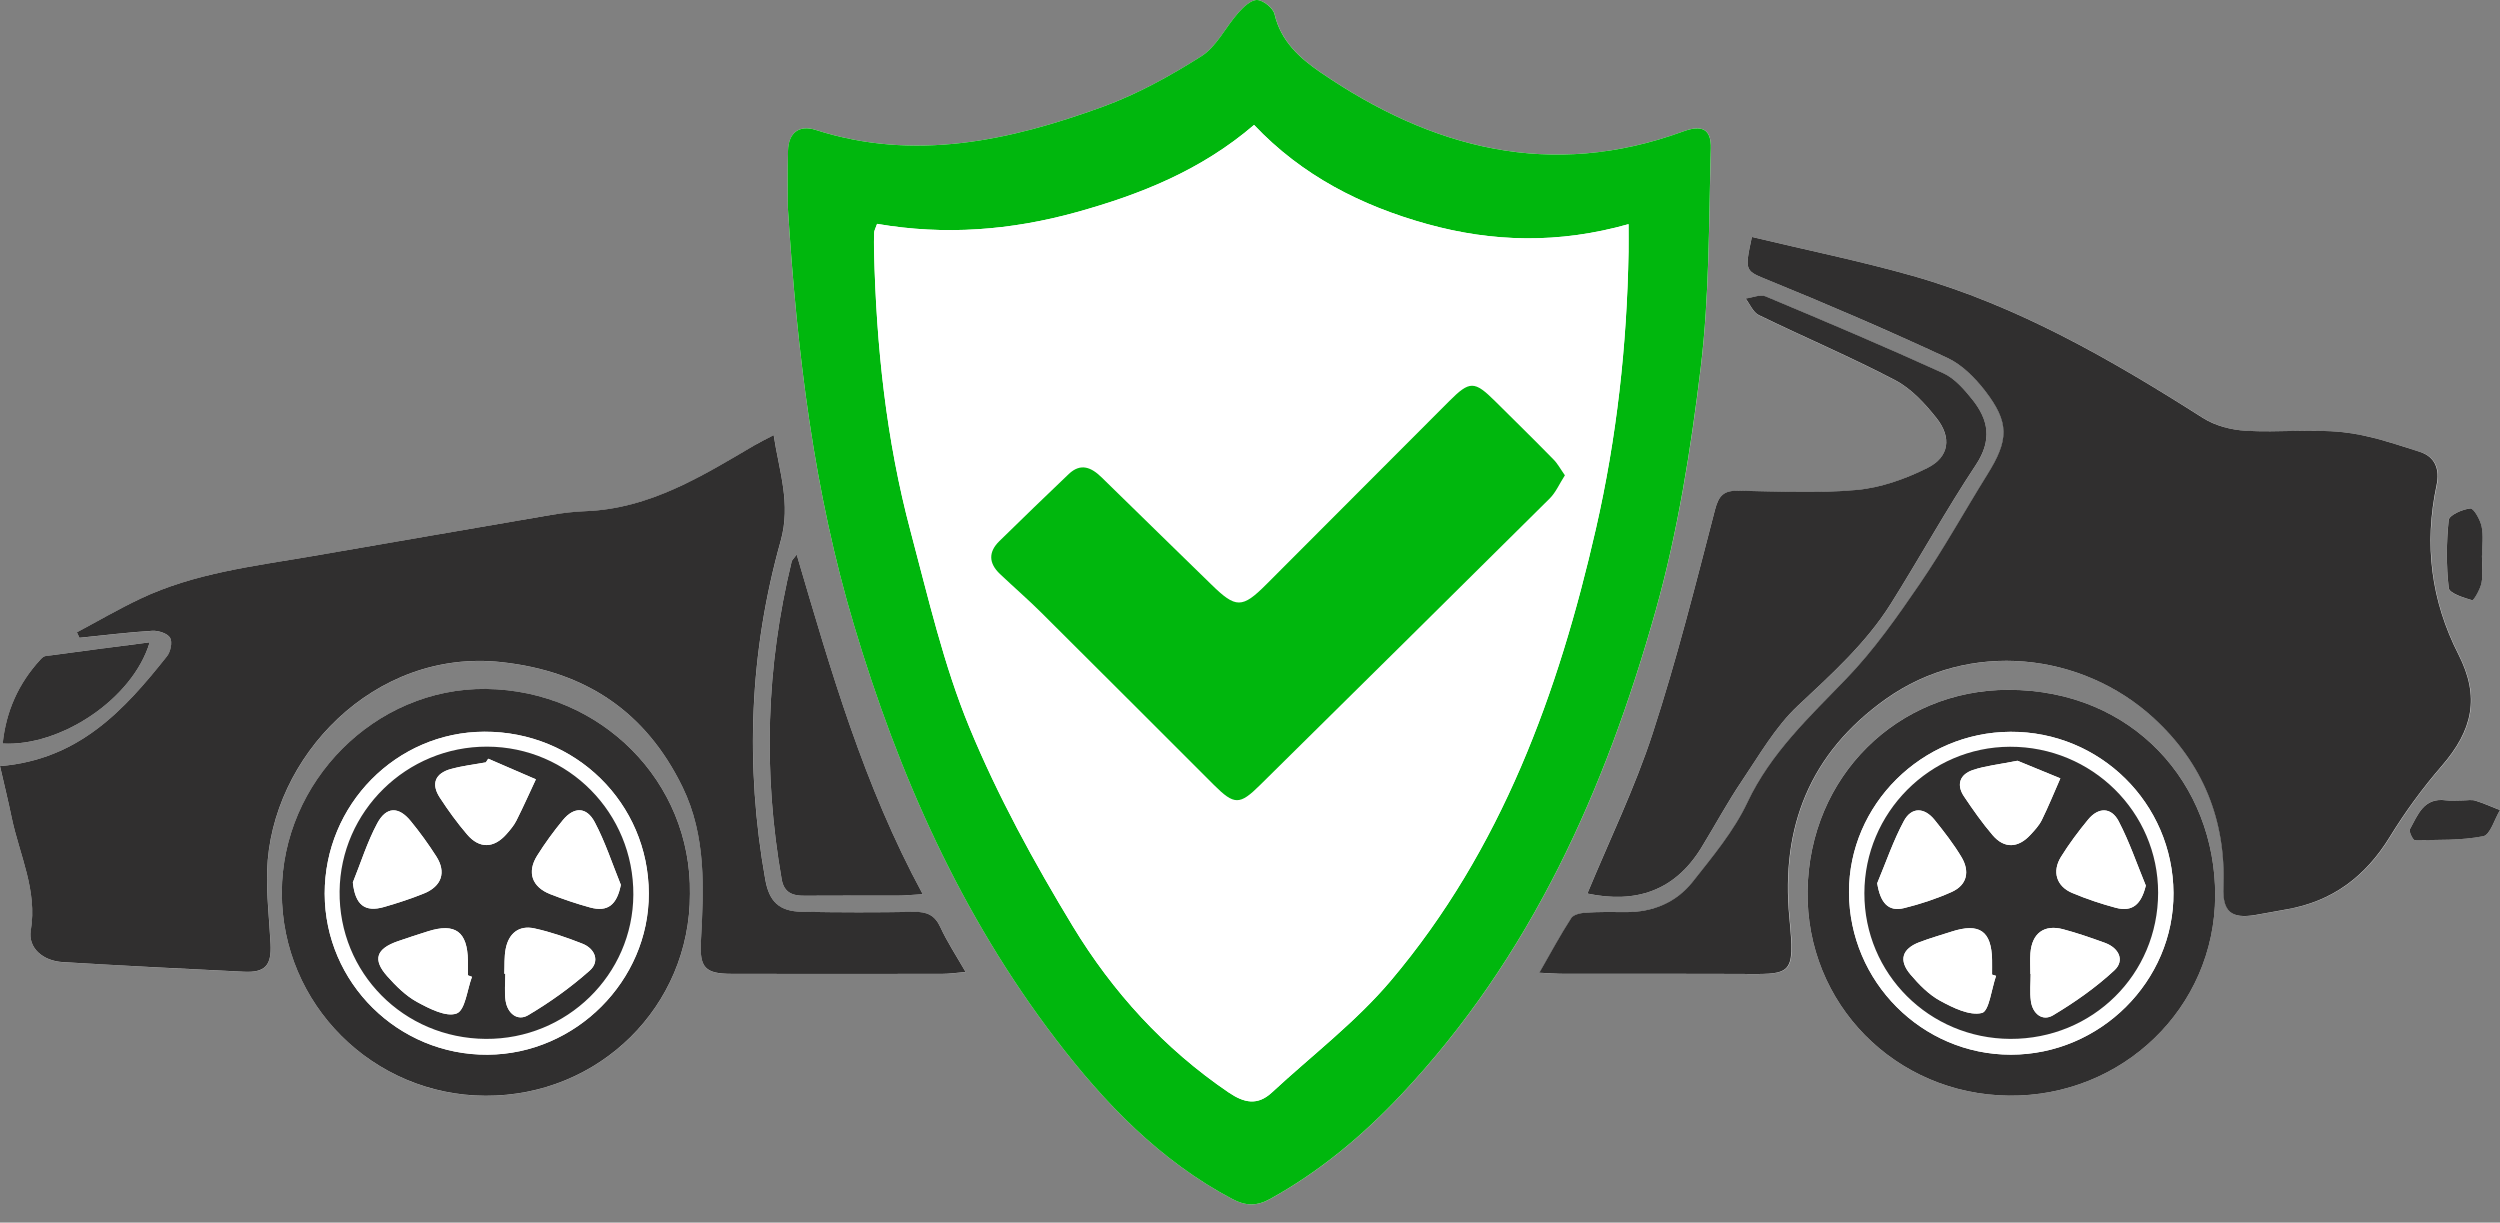
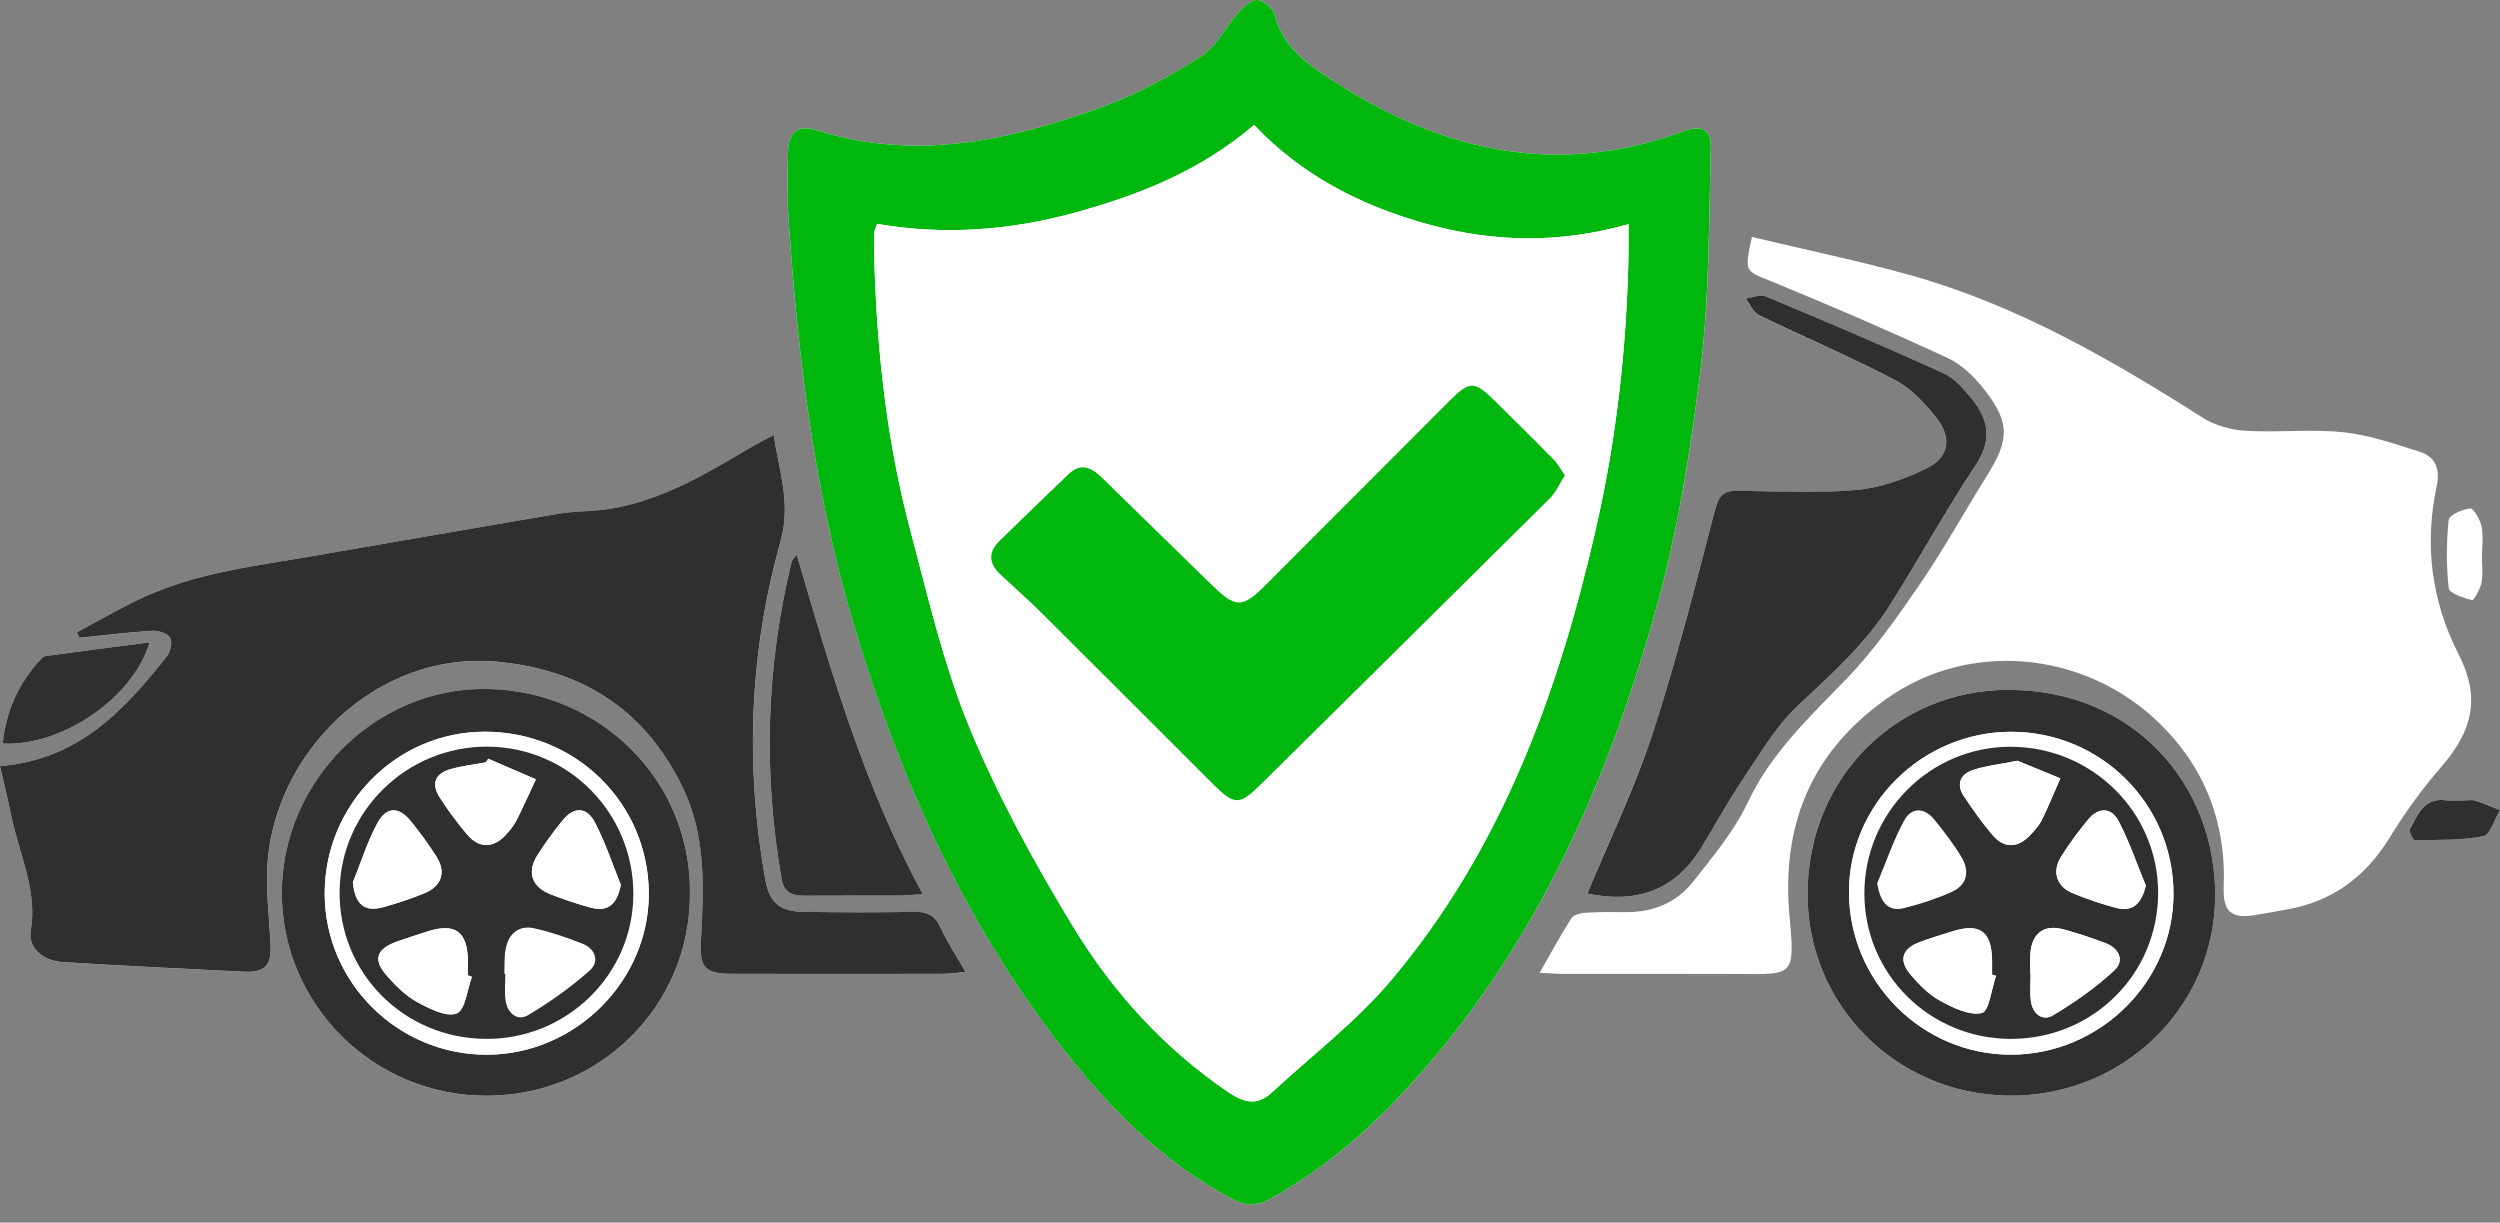
<svg xmlns="http://www.w3.org/2000/svg" width="100%" height="100%" viewBox="0 0 137 67" version="1.1" xml:space="preserve" style="fill-rule:evenodd;clip-rule:evenodd;stroke-linejoin:round;stroke-miterlimit:2;">
  <rect x="0" y="0" width="137" height="67" fill="#808080" stroke="none" />
  <g transform="matrix(1,0,0,1,-410,-365)">
    <g transform="matrix(1,0,0,1,410,364.997)">
      <path d="M43.174,11.369C43.689,19.484 44.615,26.94 46.793,34.233C49.239,42.431 52.648,50.126 57.865,56.959C60.539,60.461 63.563,63.608 67.539,65.712C68.264,66.095 68.878,66.105 69.597,65.709C72.324,64.203 74.672,62.237 76.791,59.986C83.902,52.432 87.977,43.256 90.729,33.476C91.947,29.145 92.66,24.637 93.2,20.162C93.681,16.191 93.644,12.151 93.755,8.14C93.786,7.082 93.277,6.824 92.247,7.204C84.997,9.86 78.46,8.149 72.358,3.963C71.226,3.187 70.189,2.258 69.847,0.779C69.769,0.448 69.236,0.016 68.896,0.003C68.557,-0.009 68.141,0.393 67.863,0.703C67.166,1.485 66.678,2.552 65.836,3.086C64.127,4.171 62.31,5.171 60.413,5.861C55.32,7.714 50.121,8.864 44.707,7.125C43.785,6.827 43.214,7.281 43.186,8.263C43.146,9.486 43.174,10.713 43.174,11.369ZM96.004,12.989C95.584,14.933 95.628,14.829 97.019,15.399C100.289,16.74 103.537,18.138 106.743,19.626C107.539,19.997 108.251,20.711 108.797,21.423C110.145,23.171 110.102,24.115 108.921,26.011C107.684,27.992 106.558,30.041 105.243,31.967C104,33.785 102.717,35.619 101.193,37.199C99.163,39.303 97.056,41.26 95.773,43.983C95.032,45.553 93.869,46.943 92.78,48.323C91.882,49.457 90.605,50 89.121,49.988C88.39,49.982 87.656,49.973 86.925,50.019C86.644,50.037 86.246,50.123 86.12,50.316C85.527,51.233 85.012,52.196 84.371,53.313C84.954,53.34 85.324,53.371 85.697,53.371C88.859,53.374 92.021,53.362 95.183,53.377C98.228,53.392 98.382,53.564 98.071,50.289C97.602,45.354 99.169,41.281 103.365,38.306C107.955,35.049 114.113,35.757 118.043,39.361C120.739,41.836 122.004,44.952 121.859,48.626C121.807,49.976 122.297,50.368 123.608,50.147C124.179,50.052 124.743,49.939 125.314,49.841C127.835,49.405 129.649,48.034 130.975,45.869C131.811,44.504 132.767,43.195 133.816,41.986C135.525,40.014 135.923,38.199 134.739,35.874C133.227,32.908 132.848,29.832 133.536,26.609C133.727,25.716 133.462,25.032 132.61,24.763C131.231,24.327 129.834,23.839 128.408,23.689C126.653,23.505 124.861,23.714 123.093,23.613C122.291,23.567 121.406,23.333 120.736,22.91C115.72,19.721 110.59,16.758 104.821,15.12C101.933,14.304 98.996,13.706 96.004,12.989ZM0,41.986C0.247,43.06 0.463,43.94 0.648,44.829C1.077,46.869 2.058,48.795 1.691,50.997C1.53,51.957 2.357,52.665 3.443,52.73C6.753,52.926 10.063,53.101 13.376,53.257C14.536,53.313 14.885,52.911 14.829,51.736C14.765,50.399 14.601,49.056 14.641,47.722C14.836,41.499 20.509,35.521 27.49,36.291C32.09,36.797 35.385,38.996 37.402,43.127C38.725,45.835 38.571,48.712 38.414,51.589C38.337,53.027 38.633,53.371 40.092,53.374C43.948,53.383 47.804,53.38 51.661,53.374C52.025,53.374 52.392,53.316 52.919,53.273C52.392,52.346 51.901,51.61 51.537,50.819C51.232,50.154 50.797,49.963 50.097,49.976C48.054,50.013 46.009,50.006 43.967,49.973C42.708,49.951 42.159,49.433 41.94,48.203C40.826,41.959 41.073,35.751 42.782,29.657C43.356,27.609 42.702,25.845 42.4,23.852C41.962,24.082 41.653,24.229 41.36,24.401C38.476,26.097 35.625,27.879 32.121,28.017C31.47,28.044 30.819,28.118 30.174,28.228C25.809,28.973 21.45,29.74 17.084,30.488C13.895,31.038 10.662,31.406 7.694,32.816C6.509,33.378 5.374,34.04 4.217,34.656C4.263,34.758 4.31,34.859 4.356,34.957C5.689,34.822 7.018,34.656 8.354,34.574C8.684,34.552 9.181,34.718 9.326,34.96C9.462,35.19 9.351,35.721 9.153,35.969C6.824,38.898 4.344,41.631 0,41.986ZM86.987,48.97C89.652,49.534 91.79,48.816 93.24,46.449C93.98,45.24 94.653,43.989 95.446,42.814C96.405,41.391 97.281,39.843 98.515,38.689C100.366,36.954 102.245,35.267 103.602,33.114C105.194,30.587 106.635,27.961 108.285,25.471C109.171,24.134 108.973,23.021 108.088,21.91C107.64,21.349 107.113,20.742 106.484,20.457C103.266,18.994 100.011,17.614 96.751,16.249C96.454,16.126 96.026,16.319 95.658,16.368C95.896,16.678 96.069,17.123 96.383,17.276C98.87,18.488 101.421,19.57 103.871,20.852C104.75,21.312 105.503,22.134 106.129,22.932C106.962,23.987 106.814,25.054 105.635,25.646C104.432,26.25 103.075,26.735 101.745,26.857C99.604,27.057 97.429,26.94 95.273,26.9C94.477,26.885 94.19,27.139 93.98,27.946C92.916,32.05 91.879,36.168 90.565,40.198C89.593,43.164 88.211,46.004 86.987,48.97ZM37.809,48.994C37.908,42.824 32.92,37.834 26.642,37.76C20.549,37.687 15.462,42.854 15.446,48.905C15.434,55.033 20.441,60.035 26.611,60.054C32.843,60.069 37.819,55.156 37.809,48.994ZM110.084,60.044C116.288,60.112 121.369,55.248 121.39,49.083C121.412,42.98 116.911,37.806 110.056,37.806C104.022,37.806 99.147,42.511 99.055,48.823C98.966,55.024 103.877,59.977 110.084,60.044ZM43.658,30.397C43.501,30.608 43.405,30.685 43.384,30.777C41.98,36.546 41.811,42.351 42.838,48.197C42.964,48.921 43.436,49.092 44.087,49.089C45.781,49.077 47.478,49.089 49.171,49.083C49.566,49.083 49.964,49.04 50.566,49.007C47.33,43.035 45.531,36.767 43.658,30.397ZM8.203,35.202C6.164,35.469 4.322,35.705 2.483,35.957C2.385,35.969 2.283,36.073 2.209,36.156C1.015,37.463 0.333,38.981 0.151,40.75C3.313,40.925 7.274,38.306 8.203,35.202ZM136.01,30.449L136.016,30.449C136.016,29.912 136.096,29.36 135.988,28.848C135.908,28.474 135.55,27.848 135.371,27.866C134.942,27.909 134.214,28.234 134.187,28.501C134.06,29.734 134.051,31.001 134.19,32.231C134.22,32.513 134.998,32.764 135.473,32.896C135.553,32.917 135.917,32.292 135.985,31.936C136.081,31.458 136.01,30.946 136.01,30.449ZM134.958,43.863C134.649,43.863 134.338,43.897 134.035,43.857C132.811,43.695 132.499,44.664 132.064,45.443C131.996,45.565 132.237,46.044 132.329,46.041C133.585,46.026 134.862,46.065 136.081,45.826C136.466,45.75 136.698,44.894 137,44.394C136.55,44.216 136.108,44.017 135.649,43.876C135.436,43.814 135.189,43.866 134.958,43.863Z" style="fill:white;fill-rule:nonzero;" />
      <path d="M43.174,11.369C43.174,10.713 43.146,9.486 43.183,8.262C43.211,7.281 43.782,6.83 44.704,7.124C50.118,8.863 55.317,7.713 60.41,5.861C62.31,5.171 64.124,4.168 65.833,3.085C66.675,2.552 67.163,1.484 67.86,0.702C68.138,0.389 68.554,-0.009 68.893,0.003C69.23,0.015 69.766,0.448 69.844,0.779C70.186,2.257 71.223,3.187 72.355,3.962C78.46,8.149 84.997,9.86 92.243,7.204C93.277,6.827 93.783,7.081 93.752,8.14C93.641,12.151 93.678,16.19 93.197,20.162C92.654,24.637 91.944,29.145 90.726,33.475C87.974,43.256 83.899,52.432 76.788,59.986C74.668,62.237 72.321,64.203 69.594,65.709C68.878,66.104 68.264,66.098 67.536,65.712C63.56,63.608 60.536,60.461 57.862,56.959C52.645,50.126 49.236,42.434 46.79,34.233C44.615,26.94 43.689,19.484 43.174,11.369ZM48.064,12.271C47.971,12.535 47.91,12.639 47.903,12.746C47.888,13.09 47.891,13.436 47.897,13.78C48.021,18.966 48.56,24.106 49.899,29.127C50.862,32.742 51.704,36.429 53.123,39.87C54.681,43.639 56.668,47.267 58.79,50.767C60.968,54.358 63.788,57.465 67.326,59.869C68.181,60.449 68.912,60.602 69.699,59.872C71.889,57.842 74.308,56.002 76.22,53.739C82.282,46.556 85.401,37.975 87.456,28.973C88.594,23.993 89.155,18.923 89.242,13.81C89.248,13.369 89.242,12.927 89.242,12.289C85.423,13.369 81.801,13.28 78.207,12.283C74.594,11.28 71.34,9.621 68.721,6.851C65.827,9.333 62.489,10.667 58.969,11.639C55.394,12.627 51.781,12.912 48.064,12.271Z" style="fill:rgb(0,183,13);fill-rule:nonzero;" />
-       <path d="M96.004,12.988C98.997,13.706 101.934,14.304 104.806,15.117C110.575,16.755 115.705,19.717 120.721,22.907C121.39,23.333 122.276,23.563 123.078,23.609C124.846,23.713 126.638,23.502 128.393,23.686C129.819,23.836 131.216,24.324 132.595,24.759C133.446,25.029 133.712,25.713 133.52,26.606C132.836,29.829 133.212,32.905 134.724,35.871C135.908,38.195 135.51,40.011 133.801,41.983C132.752,43.194 131.796,44.504 130.96,45.866C129.633,48.031 127.819,49.402 125.299,49.837C124.728,49.936 124.164,50.049 123.593,50.144C122.282,50.365 121.791,49.972 121.844,48.623C121.989,44.952 120.724,41.833 118.028,39.358C114.101,35.754 107.94,35.046 103.35,38.303C99.157,41.281 97.587,45.35 98.056,50.285C98.367,53.561 98.213,53.389 95.168,53.374C92.006,53.358 88.844,53.37 85.682,53.367C85.312,53.367 84.939,53.337 84.356,53.309C84.994,52.193 85.512,51.23 86.105,50.313C86.231,50.116 86.629,50.031 86.91,50.015C87.641,49.969 88.375,49.978 89.106,49.985C90.59,49.994 91.867,49.454 92.765,48.319C93.854,46.939 95.017,45.547 95.757,43.98C97.041,41.256 99.151,39.299 101.178,37.196C102.702,35.616 103.985,33.782 105.228,31.963C106.543,30.037 107.672,27.986 108.906,26.007C110.087,24.115 110.13,23.168 108.782,21.419C108.233,20.708 107.524,19.993 106.728,19.622C103.525,18.135 100.277,16.733 97.004,15.396C95.628,14.829 95.585,14.933 96.004,12.988Z" style="fill:rgb(48,47,47);fill-rule:nonzero;" />
      <path d="M0,41.986C4.344,41.627 6.824,38.895 9.15,35.966C9.347,35.72 9.458,35.187 9.323,34.957C9.181,34.714 8.681,34.552 8.351,34.57C7.015,34.653 5.686,34.819 4.353,34.954C4.307,34.852 4.26,34.751 4.214,34.653C5.371,34.037 6.506,33.374 7.691,32.813C10.659,31.405 13.895,31.034 17.081,30.485C21.444,29.737 25.806,28.97 30.171,28.225C30.813,28.114 31.467,28.038 32.118,28.013C35.622,27.872 38.472,26.093 41.357,24.397C41.65,24.226 41.959,24.078 42.397,23.848C42.699,25.839 43.356,27.602 42.779,29.654C41.07,35.748 40.823,41.955 41.937,48.2C42.156,49.429 42.708,49.948 43.964,49.969C46.006,50.006 48.051,50.009 50.094,49.972C50.794,49.96 51.232,50.153 51.534,50.816C51.898,51.61 52.386,52.346 52.916,53.269C52.389,53.312 52.025,53.37 51.658,53.37C47.801,53.377 43.945,53.38 40.089,53.37C38.63,53.367 38.334,53.021 38.411,51.586C38.565,48.709 38.719,45.832 37.399,43.124C35.381,38.993 32.087,36.794 27.487,36.288C20.506,35.518 14.833,41.495 14.638,47.718C14.598,49.052 14.759,50.396 14.826,51.733C14.885,52.907 14.533,53.309 13.373,53.254C10.06,53.097 6.75,52.923 3.44,52.726C2.354,52.662 1.53,51.954 1.687,50.994C2.055,48.792 1.074,46.865 0.645,44.826C0.463,43.943 0.247,43.063 0,41.986Z" style="fill:rgb(48,47,47);fill-rule:nonzero;" />
      <path d="M86.988,48.969C88.216,46.004 89.598,43.164 90.567,40.192C91.881,36.165 92.918,32.043 93.982,27.94C94.192,27.133 94.479,26.878 95.275,26.894C97.434,26.934 99.606,27.047 101.747,26.851C103.076,26.728 104.434,26.244 105.637,25.639C106.815,25.048 106.963,23.98 106.13,22.925C105.501,22.128 104.751,21.309 103.872,20.846C101.426,19.564 98.872,18.481 96.385,17.27C96.07,17.116 95.898,16.672 95.66,16.362C96.027,16.316 96.459,16.12 96.752,16.242C100.013,17.607 103.268,18.987 106.485,20.45C107.115,20.735 107.642,21.346 108.089,21.904C108.975,23.014 109.172,24.124 108.287,25.465C106.636,27.955 105.196,30.577 103.604,33.107C102.246,35.263 100.368,36.947 98.517,38.683C97.283,39.839 96.407,41.388 95.447,42.808C94.654,43.983 93.982,45.234 93.242,46.442C91.792,48.816 89.654,49.534 86.988,48.969Z" style="fill:rgb(48,47,47);fill-rule:nonzero;" />
      <path d="M37.808,48.994C37.818,55.152 32.838,60.069 26.61,60.05C20.44,60.032 15.43,55.033 15.445,48.902C15.458,42.851 20.545,37.683 26.641,37.757C32.919,37.833 37.907,42.823 37.808,48.994ZM17.793,48.979C17.802,53.864 21.822,57.833 26.724,57.802C31.549,57.771 35.569,53.751 35.556,48.966C35.544,44.019 31.537,40.082 26.539,40.103C21.711,40.118 17.784,44.105 17.793,48.979Z" style="fill:rgb(48,47,47);fill-rule:nonzero;" />
      <path d="M110.085,60.044C103.878,59.977 98.963,55.024 99.056,48.822C99.149,42.511 104.023,37.806 110.057,37.806C116.912,37.806 121.41,42.98 121.391,49.083C121.373,55.247 116.289,60.112 110.085,60.044ZM101.327,48.896C101.336,53.797 105.328,57.802 110.199,57.799C115.095,57.796 119.139,53.772 119.108,48.933C119.077,44.026 115.089,40.085 110.177,40.106C105.315,40.128 101.317,44.099 101.327,48.896Z" style="fill:rgb(48,47,47);fill-rule:nonzero;" />
      <path d="M43.659,30.396C45.531,36.763 47.33,43.035 50.566,49.006C49.964,49.04 49.569,49.083 49.172,49.083C47.478,49.089 45.781,49.074 44.088,49.089C43.433,49.095 42.965,48.92 42.838,48.197C41.811,42.351 41.98,36.545 43.384,30.776C43.406,30.685 43.501,30.608 43.659,30.396Z" style="fill:rgb(48,47,47);fill-rule:nonzero;" />
      <path d="M8.203,35.202C7.275,38.309 3.314,40.925 0.148,40.75C0.33,38.981 1.012,37.459 2.206,36.156C2.283,36.073 2.382,35.969 2.481,35.957C4.322,35.705 6.164,35.466 8.203,35.202Z" style="fill:rgb(48,47,47);fill-rule:nonzero;" />
-       <path d="M136.01,30.448C136.01,30.945 136.078,31.457 135.989,31.936C135.921,32.295 135.557,32.92 135.477,32.896C135.005,32.761 134.227,32.512 134.193,32.23C134.051,30.997 134.061,29.734 134.19,28.501C134.218,28.231 134.943,27.909 135.375,27.866C135.554,27.848 135.912,28.473 135.992,28.847C136.1,29.36 136.02,29.912 136.02,30.448L136.01,30.448Z" style="fill:rgb(48,47,47);fill-rule:nonzero;" />
      <path d="M134.959,43.866C135.191,43.866 135.438,43.814 135.647,43.878C136.107,44.019 136.551,44.222 136.999,44.397C136.696,44.897 136.465,45.755 136.079,45.829C134.861,46.068 133.584,46.025 132.328,46.044C132.235,46.044 131.995,45.568 132.063,45.446C132.498,44.667 132.812,43.697 134.034,43.86C134.339,43.897 134.651,43.863 134.959,43.866Z" style="fill:rgb(48,47,47);fill-rule:nonzero;" />
      <path d="M48.064,12.271C51.782,12.912 55.397,12.627 58.973,11.636C62.493,10.661 65.831,9.33 68.724,6.848C71.344,9.618 74.598,11.28 78.211,12.28C81.805,13.277 85.426,13.366 89.246,12.286C89.246,12.924 89.252,13.366 89.246,13.807C89.159,18.92 88.598,23.989 87.459,28.97C85.405,37.972 82.286,46.556 76.224,53.735C74.314,55.999 71.893,57.839 69.702,59.869C68.913,60.599 68.181,60.446 67.33,59.866C63.795,57.465 60.972,54.355 58.794,50.764C56.671,47.267 54.685,43.636 53.127,39.867C51.705,36.426 50.865,32.736 49.903,29.123C48.564,24.103 48.021,18.963 47.901,13.777C47.892,13.433 47.892,13.086 47.907,12.743C47.907,12.639 47.972,12.535 48.064,12.271ZM85.756,26.05C85.513,25.704 85.352,25.397 85.121,25.161C84.072,24.091 83.001,23.042 81.937,21.984C80.799,20.855 80.546,20.855 79.414,21.987C76.073,25.33 72.738,28.676 69.4,32.019C68.073,33.347 67.728,33.34 66.389,32.031C64.387,30.071 62.372,28.124 60.376,26.161C59.809,25.603 59.226,25.351 58.572,25.974C57.292,27.188 56.027,28.418 54.768,29.651C54.157,30.249 54.182,30.865 54.799,31.448C55.551,32.16 56.335,32.838 57.066,33.567C60.222,36.705 63.366,39.855 66.516,43.001C67.645,44.13 67.932,44.127 69.054,43.017C74.345,37.784 79.645,32.558 84.927,27.314C85.263,26.983 85.463,26.507 85.756,26.05Z" style="fill:white;fill-rule:nonzero;" />
      <path d="M17.793,48.979C17.784,44.108 21.711,40.121 26.536,40.1C31.537,40.078 35.541,44.019 35.553,48.963C35.565,53.748 31.549,57.768 26.721,57.799C21.822,57.833 17.802,53.861 17.793,48.979ZM26.619,56.934C31.055,56.965 34.683,53.423 34.708,49.037C34.733,44.565 31.151,40.934 26.696,40.922C22.285,40.91 18.663,44.458 18.61,48.847C18.558,53.309 22.115,56.901 26.619,56.934Z" style="fill:white;fill-rule:nonzero;" />
      <path d="M101.324,48.896C101.315,44.096 105.313,40.128 110.175,40.106C115.086,40.085 119.072,44.026 119.106,48.933C119.137,53.769 115.092,57.796 110.197,57.799C105.322,57.802 101.33,53.797 101.324,48.896ZM110.163,56.934C114.67,56.953 118.258,53.407 118.261,48.93C118.267,44.498 114.63,40.913 110.141,40.925C105.751,40.937 102.17,44.541 102.163,48.951C102.16,53.364 105.72,56.916 110.163,56.934Z" style="fill:white;fill-rule:nonzero;" />
      <path d="M85.756,26.05C85.46,26.507 85.262,26.983 84.923,27.32C79.641,32.565 74.345,37.791 69.051,43.023C67.931,44.13 67.641,44.133 66.512,43.007C63.362,39.861 60.219,36.711 57.063,33.574C56.329,32.844 55.545,32.166 54.795,31.454C54.181,30.872 54.154,30.255 54.764,29.657C56.026,28.424 57.291,27.194 58.568,25.98C59.225,25.357 59.805,25.612 60.373,26.167C62.369,28.13 64.383,30.077 66.385,32.037C67.724,33.347 68.07,33.353 69.396,32.025C72.734,28.682 76.072,25.336 79.41,21.993C80.542,20.858 80.795,20.861 81.934,21.99C82.998,23.045 84.069,24.097 85.117,25.167C85.352,25.397 85.512,25.704 85.756,26.05Z" style="fill:rgb(0,183,13);fill-rule:nonzero;" />
      <path d="M26.619,56.934C22.115,56.904 18.558,53.309 18.61,48.844C18.659,44.455 22.284,40.907 26.696,40.919C31.15,40.931 34.732,44.562 34.707,49.034C34.683,53.423 31.055,56.965 26.619,56.934ZM27.637,53.364L27.692,53.364C27.692,53.861 27.634,54.364 27.708,54.849C27.812,55.53 28.352,55.98 28.938,55.634C30.135,54.925 31.286,54.103 32.323,53.18C32.866,52.699 32.634,51.997 31.915,51.714C31.061,51.377 30.182,51.073 29.287,50.877C28.436,50.69 27.877,51.153 27.714,51.99C27.624,52.441 27.658,52.907 27.637,53.364ZM19.335,48.362C19.465,49.577 19.98,50.015 21.056,49.702C21.794,49.488 22.525,49.252 23.234,48.963C24.203,48.568 24.462,47.801 23.91,46.939C23.478,46.264 23.006,45.608 22.497,44.989C21.846,44.194 21.171,44.197 20.674,45.117C20.125,46.142 19.776,47.277 19.335,48.362ZM34.022,48.494C33.554,47.344 33.168,46.154 32.591,45.062C32.138,44.207 31.45,44.21 30.842,44.949C30.333,45.568 29.858,46.218 29.432,46.899C28.864,47.804 29.148,48.611 30.157,49.006C30.87,49.285 31.598,49.531 32.335,49.733C33.307,49.997 33.807,49.583 34.022,48.494ZM26.754,41.581C26.711,41.649 26.668,41.713 26.625,41.781C25.986,41.897 25.338,41.974 24.715,42.143C23.854,42.379 23.608,42.949 24.101,43.707C24.558,44.409 25.054,45.096 25.601,45.734C26.276,46.522 27.066,46.494 27.754,45.715C27.954,45.485 28.161,45.246 28.297,44.976C28.673,44.231 29.012,43.467 29.367,42.71C28.494,42.333 27.624,41.958 26.754,41.581ZM25.863,53.533C25.789,53.505 25.715,53.478 25.641,53.45C25.641,53.183 25.644,52.917 25.641,52.65C25.616,51.058 24.95,50.567 23.45,51.04C22.901,51.214 22.355,51.392 21.812,51.579C20.612,51.993 20.405,52.585 21.22,53.499C21.698,54.036 22.238,54.573 22.858,54.913C23.527,55.278 24.459,55.757 25.027,55.539C25.496,55.358 25.597,54.235 25.863,53.533Z" style="fill:rgb(48,47,47);fill-rule:nonzero;" />
      <path d="M110.164,56.934C105.722,56.916 102.162,53.364 102.168,48.951C102.174,44.541 105.756,40.937 110.146,40.925C114.631,40.913 118.268,44.501 118.265,48.929C118.259,53.407 114.671,56.95 110.164,56.934ZM102.871,48.405C103.044,49.485 103.482,49.978 104.34,49.767C105.228,49.549 106.114,49.258 106.947,48.884C107.813,48.497 107.949,47.743 107.49,46.973C107.061,46.255 106.542,45.587 106.015,44.933C105.453,44.237 104.75,44.219 104.334,44.992C103.751,46.077 103.35,47.261 102.871,48.405ZM117.59,48.534C117.102,47.353 116.692,46.136 116.103,45.01C115.699,44.234 114.992,44.231 114.425,44.921C113.891,45.568 113.385,46.246 112.944,46.958C112.441,47.767 112.691,48.574 113.558,48.939C114.332,49.264 115.137,49.534 115.948,49.752C116.855,49.988 117.34,49.568 117.59,48.534ZM110.556,41.692C109.529,41.897 108.794,41.971 108.116,42.201C107.403,42.44 107.19,43.001 107.631,43.654C108.122,44.381 108.628,45.108 109.199,45.774C109.834,46.516 110.59,46.485 111.266,45.755C111.5,45.504 111.744,45.24 111.892,44.94C112.259,44.191 112.574,43.418 112.907,42.658C112.055,42.308 111.204,41.958 110.556,41.692ZM111.266,53.377L111.281,53.377C111.281,53.87 111.229,54.373 111.293,54.861C111.386,55.554 111.923,55.99 112.509,55.64C113.7,54.928 114.856,54.116 115.868,53.177C116.442,52.644 116.131,51.957 115.35,51.671C114.594,51.398 113.835,51.132 113.058,50.926C112.015,50.65 111.352,51.153 111.269,52.236C111.241,52.613 111.266,52.996 111.266,53.377ZM109.384,53.481C109.313,53.456 109.239,53.432 109.168,53.41C109.168,53.144 109.171,52.874 109.168,52.607C109.137,51.021 108.474,50.561 106.94,51.058C106.354,51.248 105.759,51.417 105.185,51.635C104.235,51.997 104.034,52.625 104.698,53.407C105.163,53.956 105.7,54.508 106.323,54.846C107.027,55.229 107.931,55.677 108.609,55.514C109.004,55.419 109.134,54.199 109.384,53.481Z" style="fill:rgb(48,47,47);fill-rule:nonzero;" />
-       <path d="M27.637,53.364C27.658,52.907 27.624,52.438 27.714,51.997C27.877,51.159 28.436,50.696 29.287,50.883C30.182,51.08 31.061,51.383 31.916,51.721C32.634,52.006 32.866,52.705 32.323,53.186C31.283,54.11 30.136,54.932 28.939,55.64C28.356,55.984 27.813,55.533 27.708,54.855C27.634,54.37 27.692,53.864 27.692,53.371C27.671,53.364 27.655,53.364 27.637,53.364Z" style="fill:white;fill-rule:nonzero;" />
      <path d="M19.336,48.362C19.774,47.277 20.126,46.142 20.678,45.117C21.175,44.197 21.85,44.194 22.501,44.989C23.01,45.608 23.482,46.264 23.914,46.939C24.463,47.801 24.207,48.568 23.238,48.963C22.529,49.252 21.795,49.488 21.06,49.702C19.981,50.018 19.466,49.58 19.336,48.362Z" style="fill:white;fill-rule:nonzero;" />
      <path d="M34.022,48.494C33.803,49.586 33.307,49.997 32.338,49.73C31.601,49.528 30.869,49.282 30.16,49.003C29.154,48.608 28.871,47.804 29.435,46.896C29.858,46.218 30.336,45.565 30.845,44.946C31.453,44.207 32.141,44.203 32.594,45.059C33.171,46.151 33.557,47.344 34.022,48.494Z" style="fill:white;fill-rule:nonzero;" />
      <path d="M26.756,41.581C27.626,41.958 28.495,42.333 29.365,42.71C29.011,43.467 28.671,44.231 28.295,44.976C28.159,45.246 27.956,45.485 27.752,45.715C27.064,46.494 26.274,46.522 25.599,45.734C25.053,45.096 24.556,44.412 24.099,43.707C23.606,42.949 23.853,42.379 24.713,42.143C25.336,41.971 25.984,41.897 26.623,41.781C26.669,41.713 26.712,41.649 26.756,41.581Z" style="fill:white;fill-rule:nonzero;" />
      <path d="M25.864,53.533C25.599,54.238 25.497,55.358 25.028,55.539C24.463,55.757 23.532,55.278 22.859,54.913C22.239,54.576 21.696,54.036 21.221,53.499C20.41,52.585 20.616,51.993 21.813,51.579C22.356,51.392 22.902,51.211 23.452,51.04C24.951,50.567 25.614,51.058 25.642,52.65C25.645,52.917 25.642,53.183 25.642,53.45C25.716,53.478 25.79,53.505 25.864,53.533Z" style="fill:white;fill-rule:nonzero;" />
-       <path d="M102.871,48.405C103.349,47.261 103.75,46.077 104.333,44.992C104.747,44.222 105.453,44.24 106.015,44.933C106.539,45.587 107.06,46.255 107.489,46.973C107.949,47.746 107.813,48.497 106.946,48.884C106.113,49.258 105.228,49.546 104.34,49.767C103.482,49.978 103.047,49.485 102.871,48.405Z" style="fill:white;fill-rule:nonzero;" />
      <path d="M117.591,48.534C117.338,49.568 116.853,49.988 115.949,49.748C115.138,49.531 114.333,49.264 113.559,48.936C112.692,48.571 112.442,47.764 112.945,46.954C113.386,46.243 113.895,45.568 114.426,44.918C114.993,44.225 115.7,44.231 116.104,45.007C116.693,46.136 117.106,47.353 117.591,48.534Z" style="fill:white;fill-rule:nonzero;" />
      <path d="M110.556,41.692C111.204,41.958 112.056,42.308 112.907,42.655C112.571,43.418 112.259,44.191 111.892,44.936C111.744,45.237 111.497,45.501 111.266,45.752C110.59,46.482 109.834,46.513 109.199,45.771C108.628,45.105 108.122,44.381 107.632,43.651C107.191,42.995 107.404,42.437 108.116,42.198C108.795,41.971 109.526,41.897 110.556,41.692Z" style="fill:white;fill-rule:nonzero;" />
      <path d="M111.264,53.377C111.264,52.996 111.239,52.613 111.267,52.236C111.347,51.15 112.011,50.65 113.056,50.926C113.831,51.132 114.593,51.398 115.349,51.671C116.129,51.957 116.441,52.644 115.867,53.177C114.855,54.119 113.695,54.928 112.507,55.64C111.924,55.99 111.384,55.554 111.292,54.861C111.227,54.373 111.279,53.873 111.279,53.377L111.264,53.377Z" style="fill:white;fill-rule:nonzero;" />
      <path d="M109.383,53.481C109.133,54.195 109.006,55.419 108.605,55.514C107.929,55.677 107.023,55.229 106.319,54.846C105.696,54.505 105.159,53.956 104.693,53.407C104.03,52.625 104.231,51.997 105.181,51.635C105.755,51.417 106.35,51.248 106.936,51.058C108.469,50.561 109.133,51.018 109.163,52.607C109.17,52.874 109.163,53.144 109.163,53.41C109.238,53.435 109.308,53.459 109.383,53.481Z" style="fill:white;fill-rule:nonzero;" />
    </g>
  </g>
</svg>